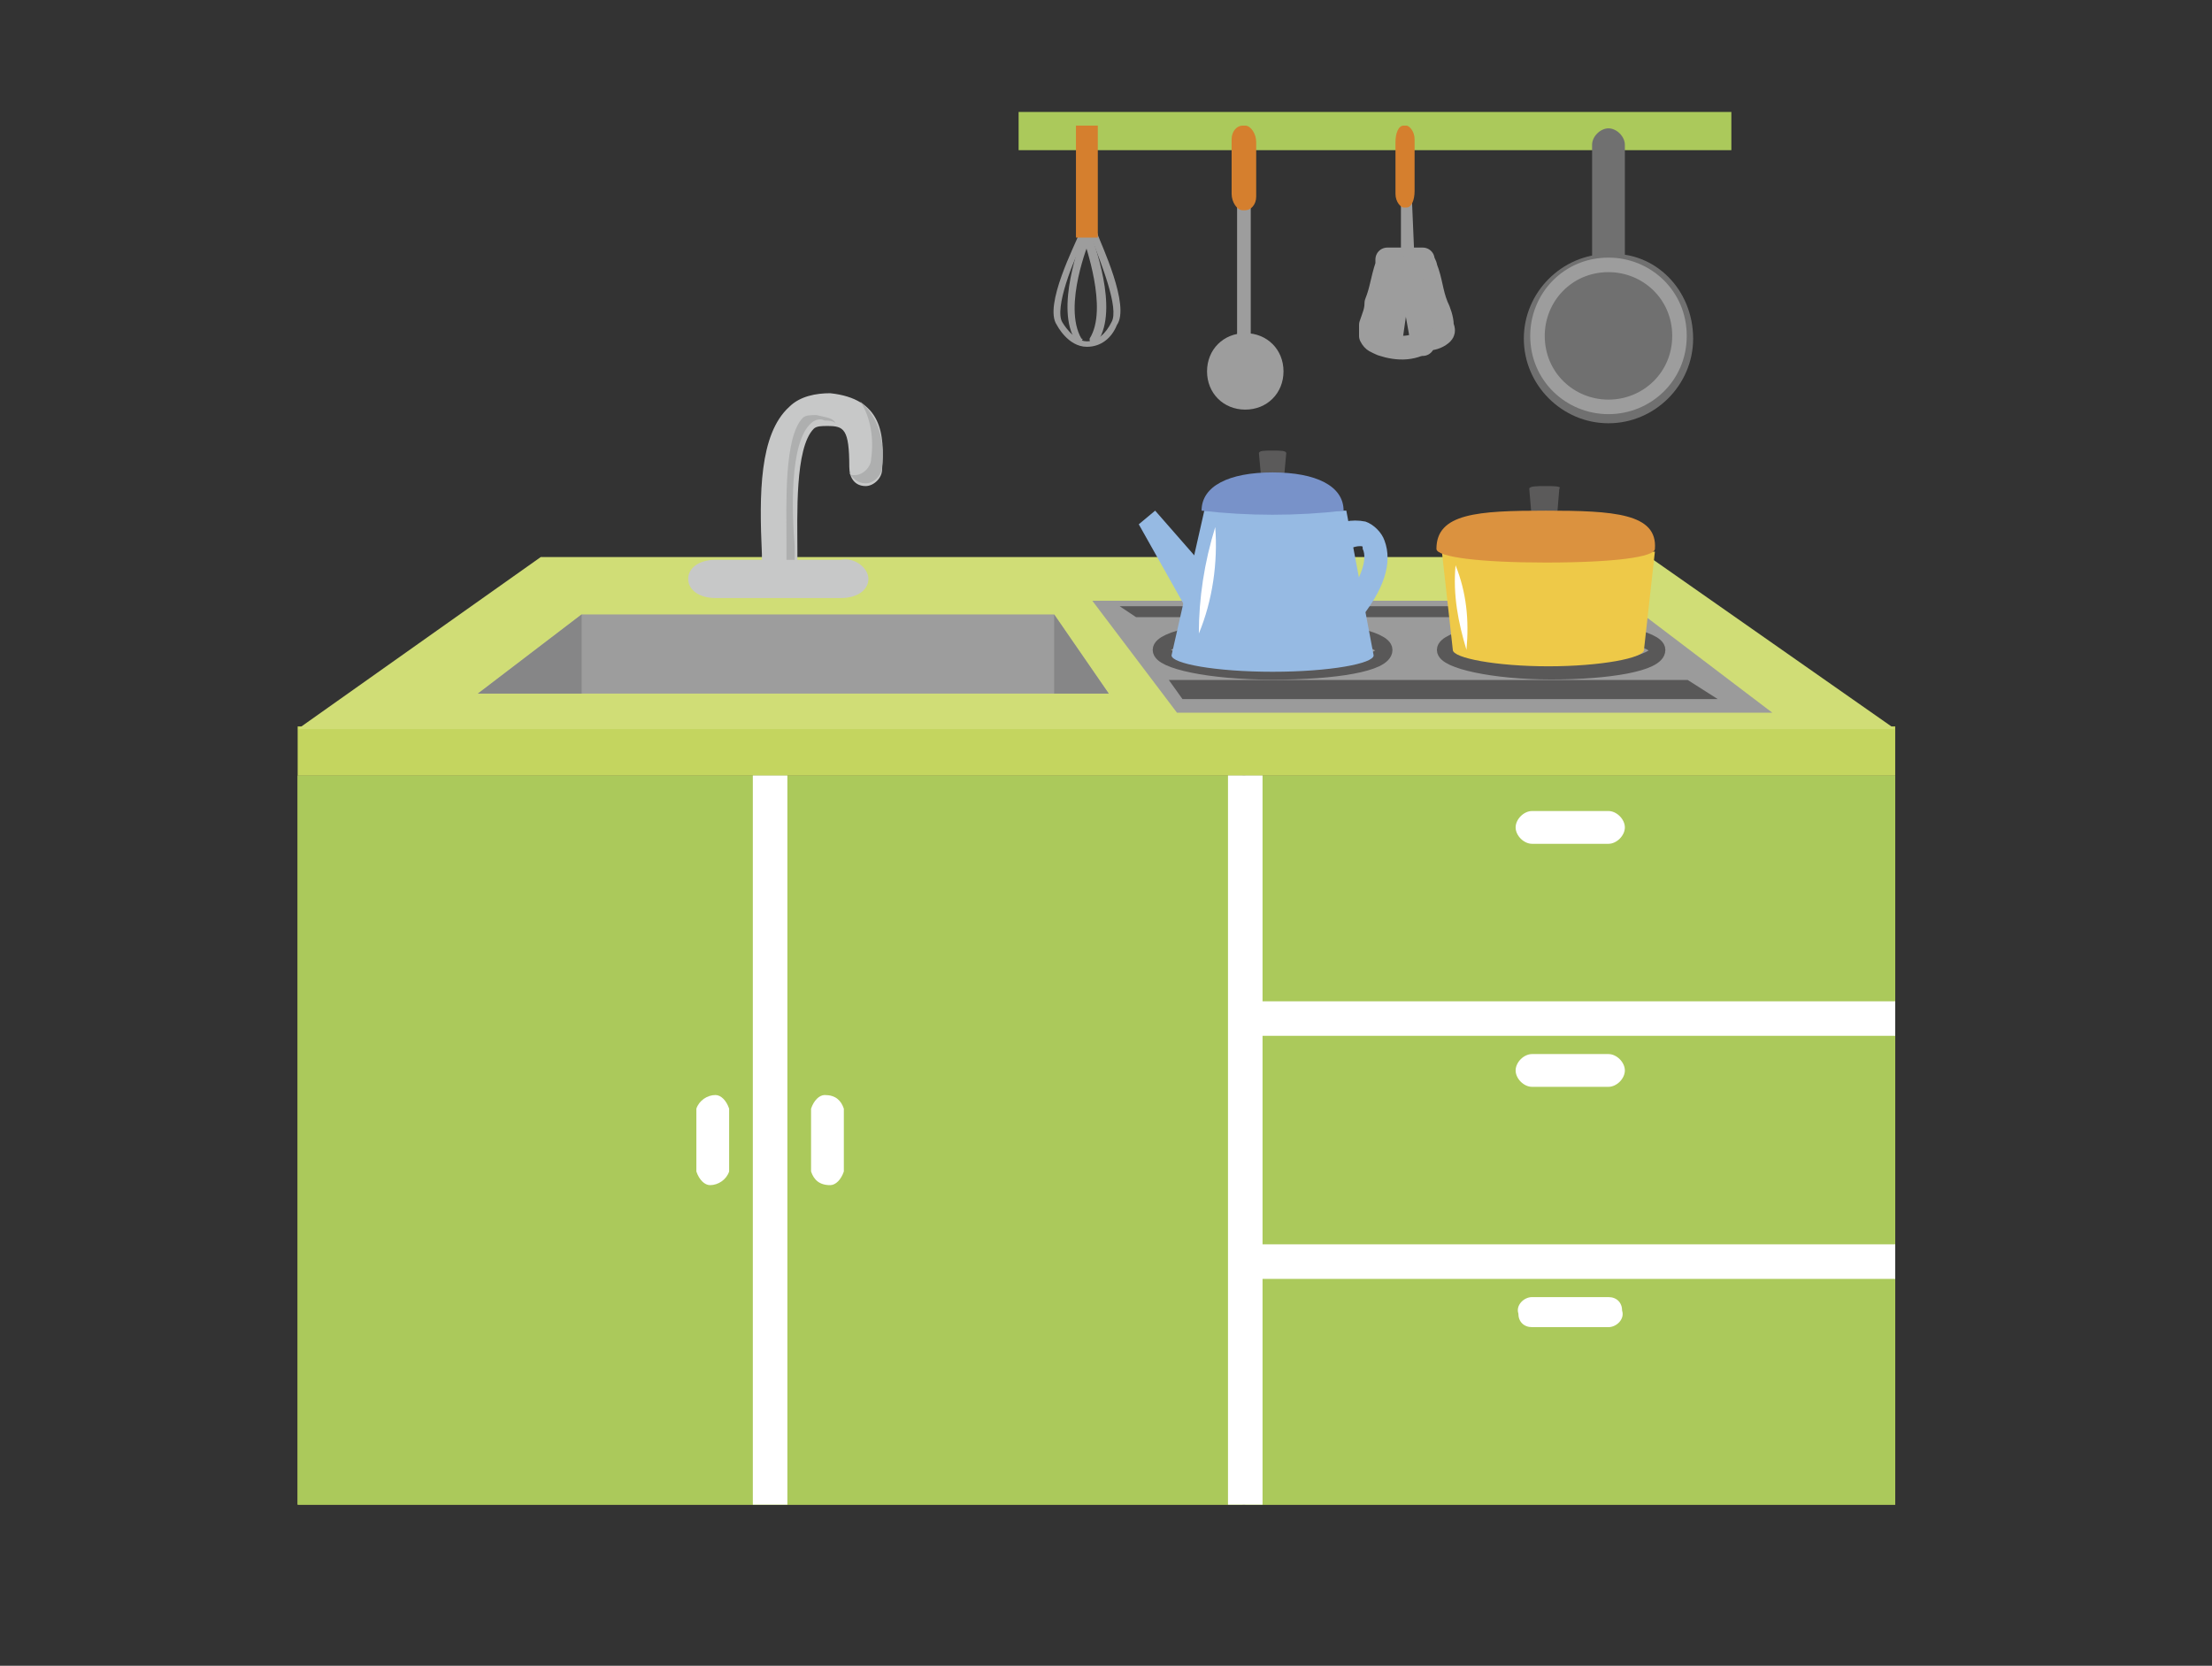
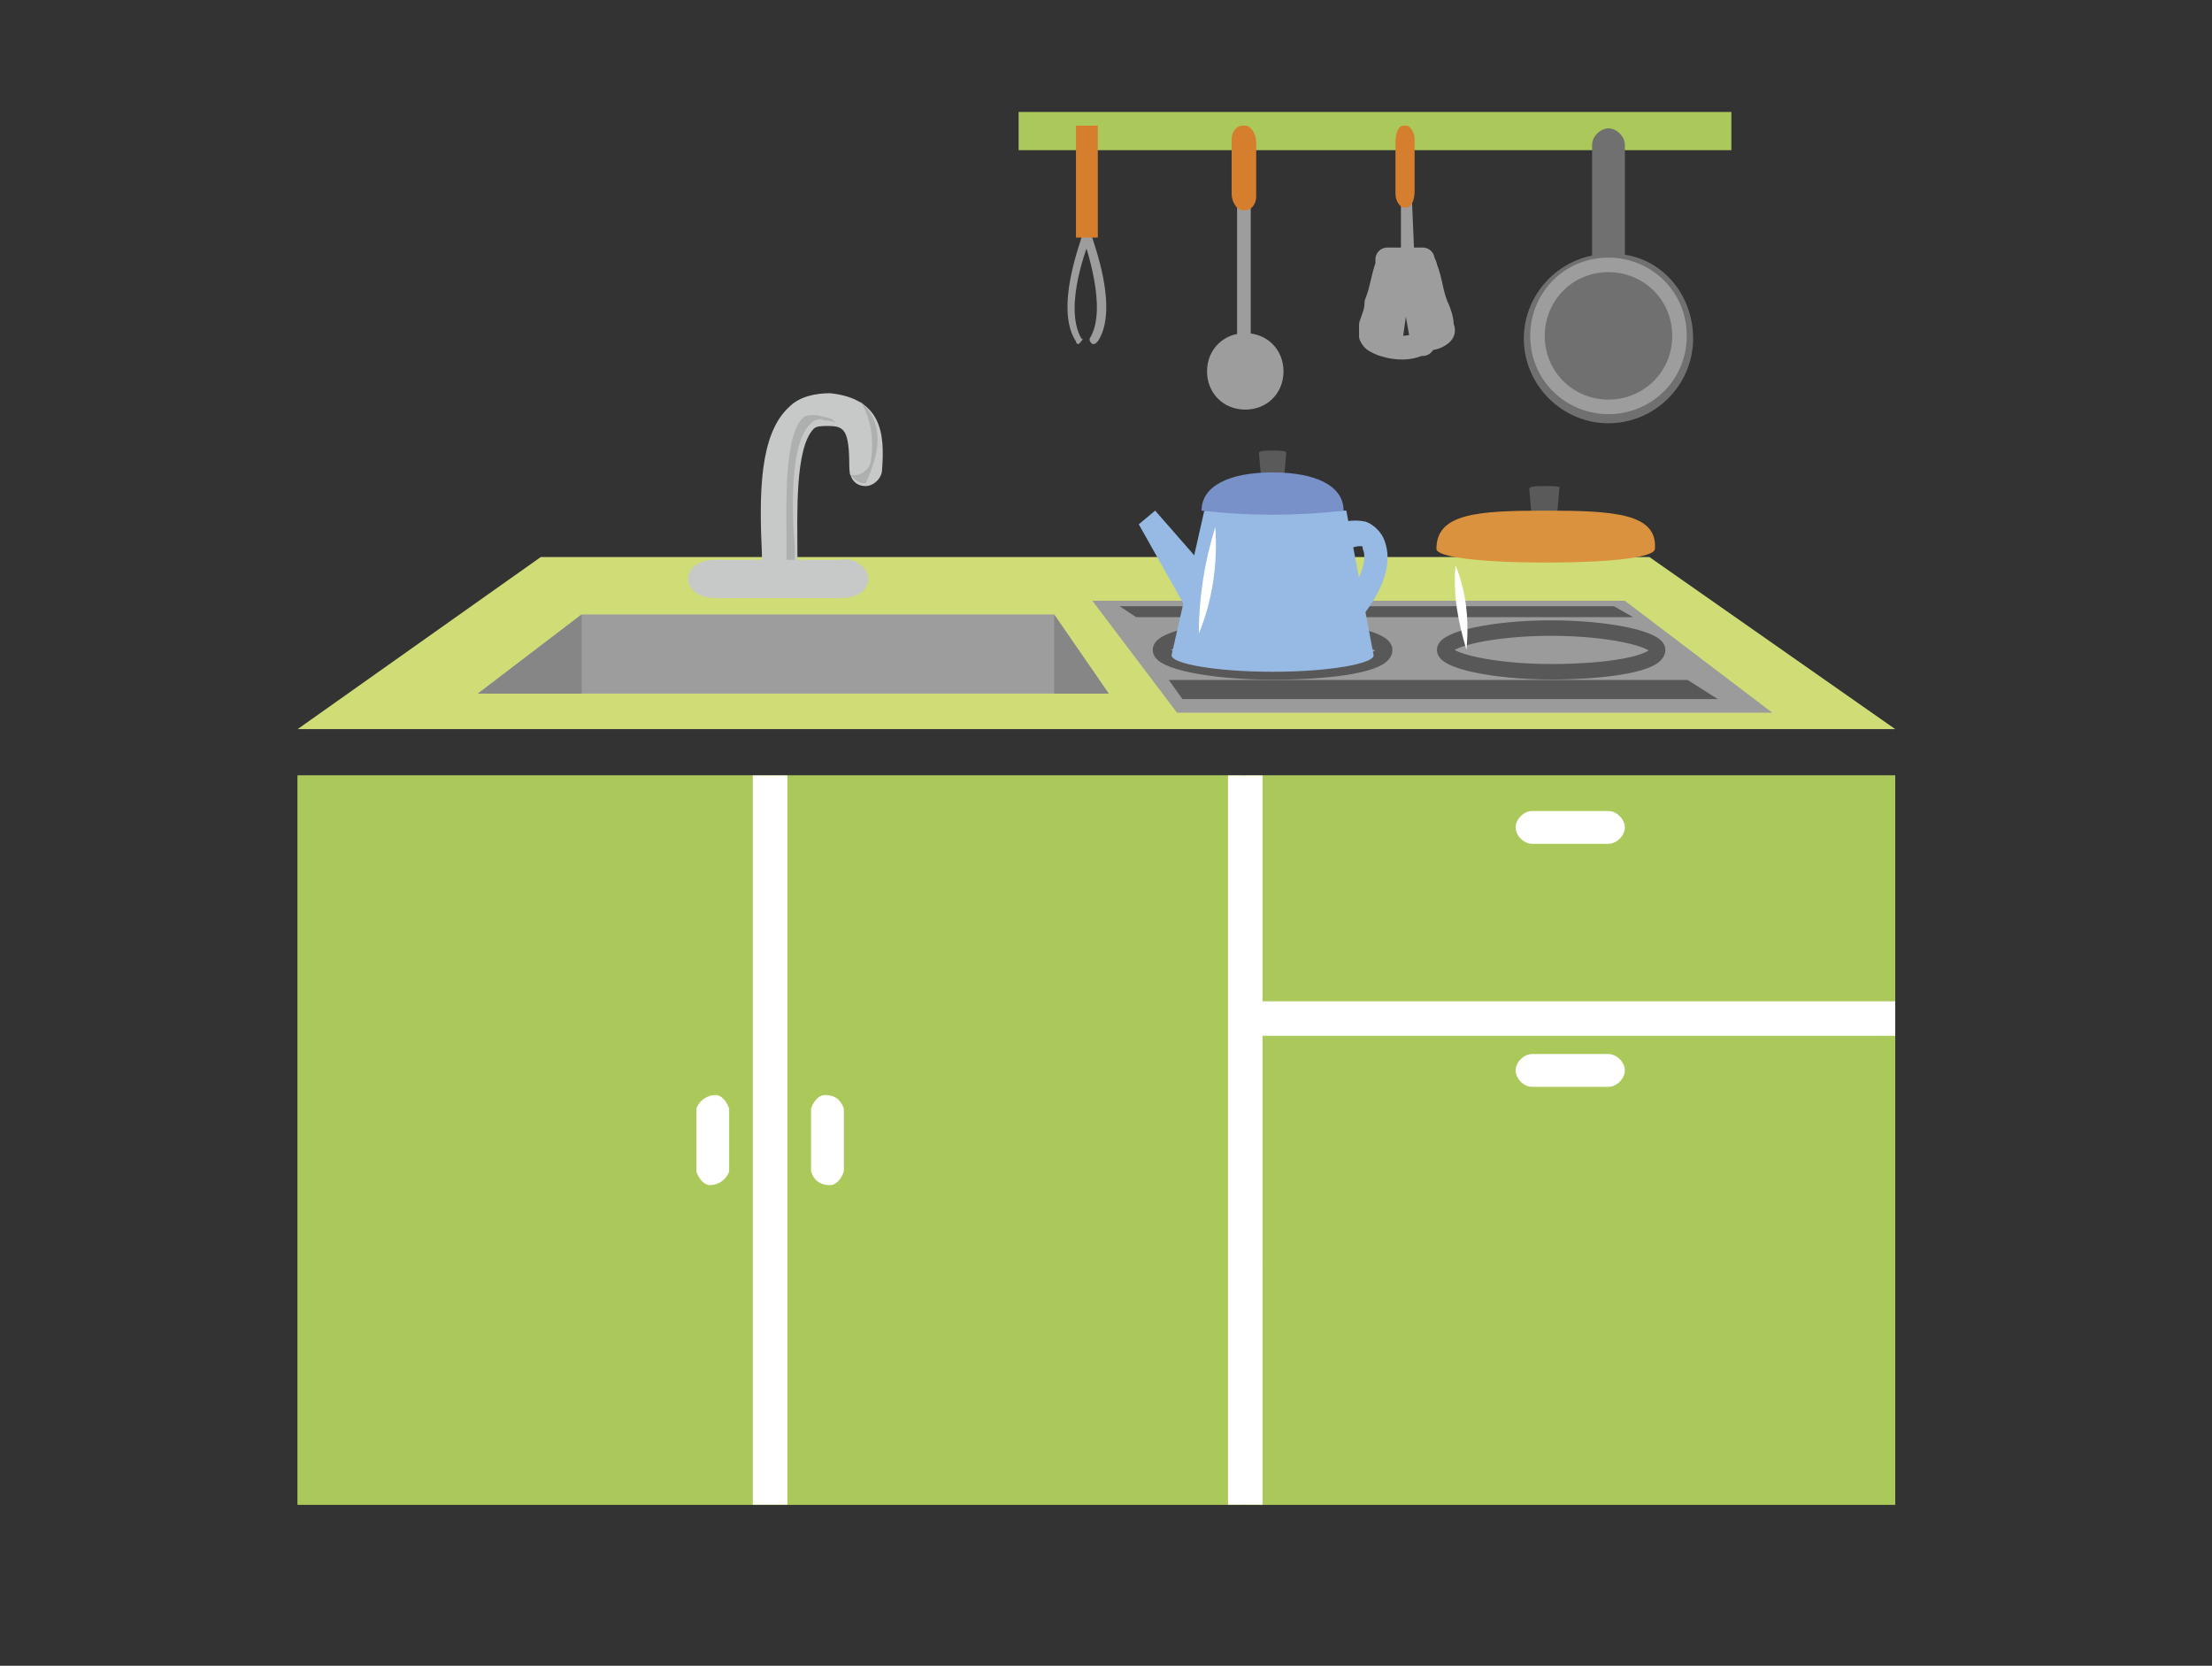
<svg xmlns="http://www.w3.org/2000/svg" xmlns:xlink="http://www.w3.org/1999/xlink" version="1.1" id="レイヤー_1" x="0px" y="0px" width="81px" height="61px" viewBox="0 0 81 61" style="enable-background:new 0 0 81 61;" xml:space="preserve">
  <rect x="0" y="0" width="81" height="61" fill="#333333" stroke="none" />
  <style type="text/css">
	.st0{fill:#C4D55F;}
	.st1{fill:#ABC95B;}
	.st2{clip-path:url(#SVGID_2_);}
	.st3{fill:#FFFFFF;}
	.st4{fill:#D0DD76;}
	.st5{fill:#9D9D9D;}
	.st6{fill:#9B9B9B;}
	.st7{fill:#868687;}
	.st8{fill:#C7C8C8;}
	.st9{fill:#AEAFAF;}
	.st10{fill:#595858;}
	.st11{fill:none;stroke:#595858;stroke-width:0.58;stroke-miterlimit:10;}
	.st12{fill:none;stroke:#595858;stroke-width:0.567;stroke-miterlimit:10;}
	.st13{fill:#5B5A5A;}
	.st14{fill:#EEC948;}
	.st15{fill:#DB923F;}
	.st16{fill:#96BAE3;}
	.st17{fill:#7892C9;}
	.st18{fill:#D57F2E;}
	.st19{fill:none;stroke:#9D9D9D;stroke-width:0.868;stroke-linecap:round;stroke-linejoin:round;}
	.st20{fill:#707070;}
	.st21{fill:none;stroke:#9D9D9D;stroke-width:0.532;stroke-linecap:round;stroke-linejoin:round;}
	.st22{clip-path:url(#SVGID_4_);}
	.st23{fill:none;stroke:#FFFFFF;stroke-width:1.265;stroke-miterlimit:10;}
</style>
  <g transform="translate(0 0)">
    <rect x="10.9" y="28.4" class="st0" width="58.5" height="26.7" />
    <rect x="10.9" y="28.4" class="st1" width="17.3" height="26.7" />
    <rect x="28.2" y="28.4" class="st1" width="17.3" height="26.7" />
    <g>
      <defs>
        <rect id="SVGID_1_" x="10.9" y="4.1" width="59.2" height="52.8" />
      </defs>
      <clipPath id="SVGID_2_">
        <use xlink:href="#SVGID_1_" style="overflow:visible;" />
      </clipPath>
      <g class="st2">
        <path class="st3" d="M26.7,42.9c-0.1,0.3-0.4,0.5-0.7,0.5c-0.2,0-0.4-0.2-0.5-0.5v-2.3c0.1-0.3,0.4-0.5,0.7-0.5     c0.2,0,0.4,0.2,0.5,0.5L26.7,42.9z" />
        <path class="st3" d="M29.7,42.9c0.1,0.3,0.3,0.5,0.7,0.5c0.2,0,0.4-0.2,0.5-0.5v-2.3c-0.1-0.3-0.3-0.5-0.7-0.5     c-0.2,0-0.4,0.2-0.5,0.5V42.9z" />
        <rect x="45.6" y="28.4" class="st1" width="23.8" height="8.9" />
        <path class="st3" d="M56.1,29.7c-0.3,0-0.6,0.3-0.6,0.6c0,0.3,0.3,0.6,0.6,0.6h2.8c0.3,0,0.6-0.3,0.6-0.6c0-0.3-0.3-0.6-0.6-0.6     H56.1z" />
        <rect x="45.6" y="37.3" class="st1" width="23.8" height="8.9" />
        <path class="st3" d="M56.1,38.6c-0.3,0-0.6,0.3-0.6,0.6c0,0.3,0.3,0.6,0.6,0.6h2.8c0.3,0,0.6-0.3,0.6-0.6c0-0.3-0.3-0.6-0.6-0.6     H56.1z" />
        <rect x="45.6" y="46.2" class="st1" width="23.8" height="8.9" />
-         <path class="st3" d="M56.1,47.5c-0.3,0-0.6,0.3-0.5,0.6c0,0.3,0.2,0.5,0.5,0.5h2.8c0.3,0,0.6-0.3,0.5-0.6c0-0.3-0.2-0.5-0.5-0.5     H56.1z" />
-         <rect x="10.9" y="26.6" class="st0" width="58.5" height="1.8" />
        <path class="st4" d="M60.4,20.4H19.8l-8.9,6.3h58.5L60.4,20.4z" />
        <path class="st5" d="M40.6,25.4H17.5l3.8-2.9h17.3L40.6,25.4z" />
        <path class="st6" d="M64.9,26.1H43.1L40,22l19.5,0L64.9,26.1z" />
        <path class="st7" d="M21.3,25.4v-2.9l-3.8,2.9H21.3z" />
        <path class="st7" d="M40.6,25.4l-2-2.9v2.9H40.6z" />
        <path class="st8" d="M28.5,21.6c-0.4,0-0.6-0.3-0.6-0.6c0-0.2,0-0.4,0-0.7c-0.1-2.2-0.1-4.4,1-5.4c0.4-0.4,1-0.5,1.5-0.5     c1.9,0.2,2,1.5,1.9,2.8c0,0.3-0.3,0.6-0.6,0.6h0c-0.4,0-0.6-0.3-0.6-0.7c0,0,0,0,0,0c0-1.4-0.2-1.5-0.8-1.5c-0.2,0-0.4,0-0.5,0.1     c-0.7,0.7-0.6,3.2-0.6,4.5c0,0.3,0,0.6,0,0.8C29.2,21.3,28.9,21.6,28.5,21.6" />
        <path class="st9" d="M29.9,15.2c-0.2,0-0.4,0-0.5,0.1c-0.7,0.7-0.6,3.2-0.6,4.5c0,0.3,0,0.6,0,0.8c0,0.4-0.3,0.6-0.6,0.6     c-0.1,0-0.2,0-0.3-0.1c0.1,0.3,0.5,0.5,0.8,0.3c0.2-0.1,0.4-0.3,0.4-0.6c0-0.2,0-0.5,0-0.8c-0.1-1.2-0.2-3.8,0.6-4.5     c0.1-0.1,0.3-0.2,0.5-0.1c0.1,0,0.3,0,0.4,0.1C30.5,15.3,30.3,15.3,29.9,15.2" />
-         <path class="st9" d="M31.5,14.7c0.4,0.6,0.5,1.4,0.4,2.1c0,0.3-0.3,0.6-0.6,0.6h0c-0.1,0-0.2,0-0.2-0.1c0.1,0.2,0.3,0.4,0.6,0.4     h0c0.3,0,0.6-0.3,0.6-0.6C32.4,16.2,32.2,15.3,31.5,14.7" />
+         <path class="st9" d="M31.5,14.7c0.4,0.6,0.5,1.4,0.4,2.1c0,0.3-0.3,0.6-0.6,0.6h0c-0.1,0-0.2,0-0.2-0.1c0.1,0.2,0.3,0.4,0.6,0.4     h0C32.4,16.2,32.2,15.3,31.5,14.7" />
        <path class="st8" d="M31.8,21.2c0,0.4-0.4,0.7-1,0.7h-4.6c-0.6,0-1-0.3-1-0.7s0.4-0.7,1-0.7h4.6C31.3,20.4,31.8,20.8,31.8,21.2" />
        <path class="st10" d="M62.9,25.6H43.3l-0.5-0.7h19L62.9,25.6z" />
        <path class="st10" d="M59.8,22.6H41.6L41,22.2h18.1L59.8,22.6z" />
        <path class="st11" d="M50.7,23.8c0,0.5-1.8,0.8-4.1,0.8c-2.3,0-4.1-0.4-4.1-0.8s1.8-0.8,4.1-0.8C48.9,23,50.7,23.4,50.7,23.8z" />
        <path class="st12" d="M60.7,23.8c0,0.5-1.8,0.8-3.9,0.8s-3.9-0.4-3.9-0.8s1.8-0.8,3.9-0.8S60.7,23.4,60.7,23.8z" />
        <path class="st13" d="M56.6,17.8c-0.3,0-0.6,0-0.6,0.1l0.1,1.2h0.9l0.1-1.2C57.2,17.8,56.9,17.8,56.6,17.8" />
-         <path class="st14" d="M52.8,20.2l0.4,3.6c0,0.3,1.6,0.6,3.5,0.6c1.9,0,3.5-0.3,3.5-0.6l0.4-3.6L52.8,20.2z" />
        <path class="st15" d="M56.6,18.7c-2.5,0-4,0.1-4,1.4c0,0.3,1.6,0.5,4,0.5c2.5,0,4-0.2,4-0.5C60.7,18.8,59.1,18.7,56.6,18.7" />
        <path class="st3" d="M53.3,20.7c0.4,1,0.5,2,0.4,3.1C53.4,22.8,53.2,21.8,53.3,20.7" />
        <path class="st13" d="M46.6,16.5c-0.3,0-0.5,0-0.5,0.1l0.1,1.1H47l0.1-1.1C47.1,16.5,46.9,16.5,46.6,16.5" />
        <path class="st16" d="M44.1,18.7l-1.2,5.3c0,0.3,1.6,0.6,3.7,0.6s3.7-0.3,3.7-0.6l-1-5.3H44.1z" />
        <path class="st17" d="M46.6,17.3c-1.6,0-2.6,0.5-2.6,1.4c1.7,0.2,3.5,0.2,5.2,0C49.2,17.8,48.2,17.3,46.6,17.3" />
        <path class="st16" d="M42.3,18.7l2.1,2.4l-0.9,1.3l-1.8-3.2L42.3,18.7z" />
        <path class="st16" d="M49.5,23c-0.3,0-0.5-0.2-0.5-0.5c0-0.1,0-0.2,0.1-0.3c0.7-0.9,1-1.7,0.8-2.1C49.9,20,49.9,20,49.8,20     c-0.2,0-0.4,0.1-0.6,0.2c-0.2,0.1-0.5,0.1-0.7-0.1c-0.1-0.2-0.1-0.5,0.1-0.7c0.4-0.3,0.9-0.4,1.4-0.3c0.3,0.1,0.6,0.4,0.7,0.7     c0.3,0.8,0,1.8-1,3C49.8,23,49.7,23,49.5,23" />
        <path class="st3" d="M44.5,19.3c0.1,1.3-0.1,2.7-0.6,3.9C43.9,21.9,44.1,20.6,44.5,19.3" />
        <rect x="37.3" y="4.1" class="st1" width="26.1" height="1.4" />
        <path class="st5" d="M51.6,4.9l-0.3-0.1l0,4.9l0.5-0.1L51.6,4.9z" />
        <path class="st18" d="M51.8,5.1c0-0.3-0.2-0.5-0.3-0.5l-0.1,0c-0.2,0-0.3,0.3-0.3,0.6l0,1.9c0,0.3,0.2,0.5,0.3,0.5l0.1,0     c0.2,0,0.3-0.3,0.3-0.6L51.8,5.1z" />
        <path class="st19" d="M50.6,12.6c-0.2-0.1-0.3-0.1-0.4-0.3c0-0.1,0-0.3,0-0.4c0.1-0.3,0.2-0.5,0.2-0.8c0.2-0.5,0.2-0.8,0.4-1.4     c0-0.1,0-0.1,0-0.2l1.3,0c0,0.1,0.1,0.2,0.1,0.3c0.2,0.5,0.2,0.9,0.4,1.4c0.1,0.2,0.2,0.5,0.2,0.7c0,0.1,0.1,0.2,0,0.3     c-0.1,0.1-0.3,0.2-0.5,0.2C51.8,12.8,51.2,12.8,50.6,12.6z" />
        <line class="st19" x1="52.1" y1="12.6" x2="51.6" y2="9.8" />
        <line class="st19" x1="50.9" y1="12.6" x2="51.3" y2="9.8" />
-         <path class="st5" d="M39.8,12.7L39.8,12.7c-0.7,0-1.1-0.8-1.1-0.8c-0.5-0.7,0.7-3,0.8-3.3c0,0,0.1-0.1,0.1-0.1h0.5     c0,0,0.1,0,0.1,0.1c0.1,0.3,1.2,2.6,0.7,3.3C40.7,12.4,40.3,12.7,39.8,12.7L39.8,12.7z M39.7,8.8c-0.4,0.7-1.1,2.5-0.8,3     c0,0,0.4,0.7,0.9,0.7c0.4,0,0.7-0.3,0.9-0.7c0,0,0,0,0,0c0.3-0.5-0.4-2.2-0.7-3L39.7,8.8z" />
        <path class="st5" d="M39.5,12.6c0,0-0.1,0-0.1-0.1c-0.8-1.2,0.2-3.7,0.2-3.8c0-0.1,0.1-0.1,0.2-0.1c0,0,0,0,0,0     c0.1,0,0.1,0.1,0.1,0.2c0,0,0,0,0,0c0,0-1,2.4-0.3,3.6C39.7,12.4,39.6,12.5,39.5,12.6C39.6,12.6,39.6,12.6,39.5,12.6     C39.6,12.6,39.5,12.6,39.5,12.6" />
        <path class="st5" d="M40,12.6C40,12.6,40,12.6,40,12.6c-0.1-0.1-0.1-0.1-0.1-0.2c0,0,0,0,0,0c0.7-1.1-0.2-3.5-0.2-3.6     c0-0.1,0-0.1,0.1-0.2c0,0,0,0,0,0c0.1,0,0.1,0,0.2,0.1c0,0,0,0,0,0c0,0.1,1,2.6,0.2,3.8C40.1,12.6,40.1,12.6,40,12.6" />
        <path class="st18" d="M40.2,8.7h-0.8l0-4.1l0.8,0L40.2,8.7z" />
        <path class="st5" d="M47,13.6c0,0.8-0.6,1.4-1.4,1.4s-1.4-0.6-1.4-1.4c0-0.8,0.6-1.4,1.4-1.4C46.4,12.2,47,12.8,47,13.6" />
        <rect x="45.3" y="6.9" class="st5" width="0.5" height="6.6" />
        <path class="st18" d="M45.1,5.1c0-0.3,0.2-0.5,0.4-0.5l0.1,0c0.2,0,0.4,0.3,0.4,0.6l0,2c0,0.3-0.2,0.5-0.4,0.5l-0.1,0     c-0.2,0-0.4-0.3-0.4-0.6L45.1,5.1z" />
        <path class="st20" d="M62,12.4c0,1.7-1.4,3.1-3.1,3.1c-1.7,0-3.1-1.4-3.1-3.1c0-1.7,1.4-3.1,3.1-3.1C60.6,9.2,62,10.6,62,12.4     C62,12.4,62,12.4,62,12.4" />
        <path class="st20" d="M59.5,11.3c0,0.3-0.3,0.6-0.6,0.6s-0.6-0.3-0.6-0.6v-6c0-0.3,0.3-0.6,0.6-0.6s0.6,0.3,0.6,0.6V11.3z" />
        <path class="st21" d="M58.9,14.9c-1.4,0-2.6-1.1-2.6-2.6c0-1.4,1.1-2.6,2.6-2.6c1.4,0,2.6,1.1,2.6,2.6     C61.5,13.8,60.3,14.9,58.9,14.9z" />
      </g>
    </g>
    <g>
      <defs>
        <polygon id="SVGID_3_" points="45.6,28.4 10.9,28.4 10.9,55.1 69.4,55.1 69.4,46.2 69.4,46.2 69.4,37.3 69.4,37.3 69.4,28.4         " />
      </defs>
      <clipPath id="SVGID_4_">
        <use xlink:href="#SVGID_3_" style="overflow:visible;" />
      </clipPath>
      <g class="st22">
        <line class="st23" x1="28.2" y1="27.3" x2="28.2" y2="56.9" />
        <line class="st23" x1="45.6" y1="27.3" x2="45.6" y2="56.9" />
        <line class="st23" x1="70.1" y1="37.3" x2="45.6" y2="37.3" />
-         <line class="st23" x1="70.1" y1="46.2" x2="45.7" y2="46.2" />
      </g>
    </g>
  </g>
</svg>